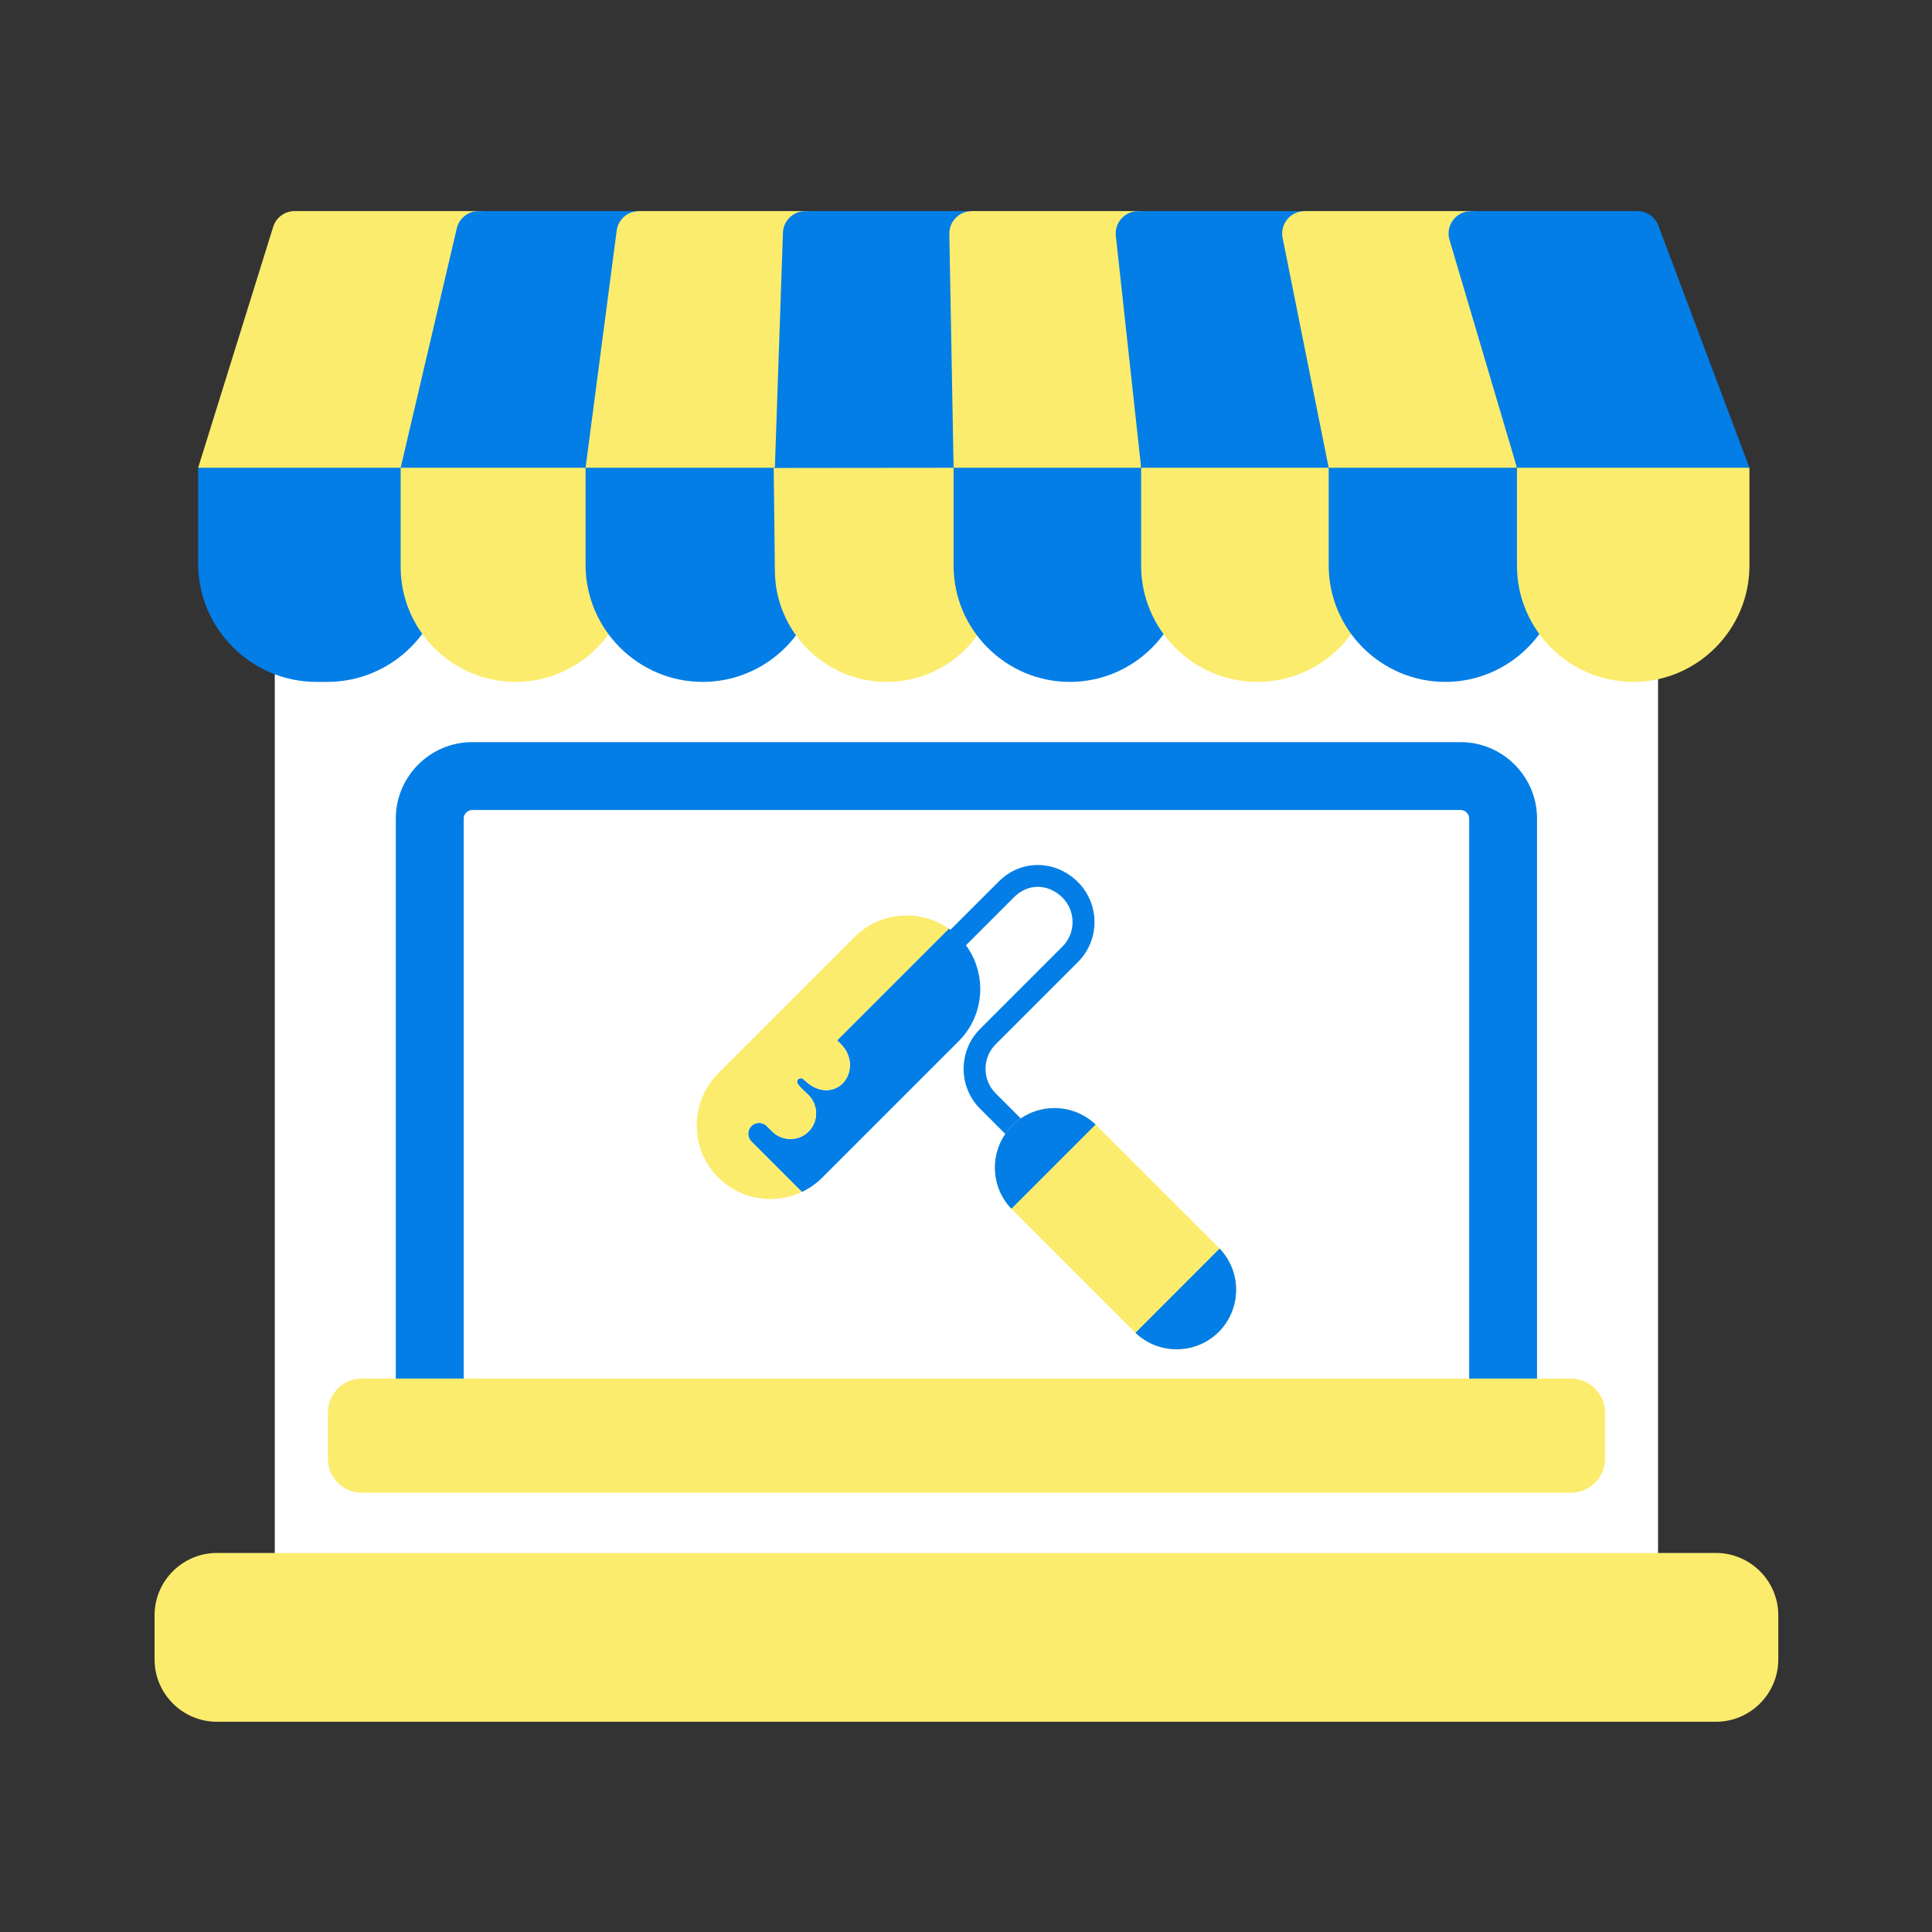
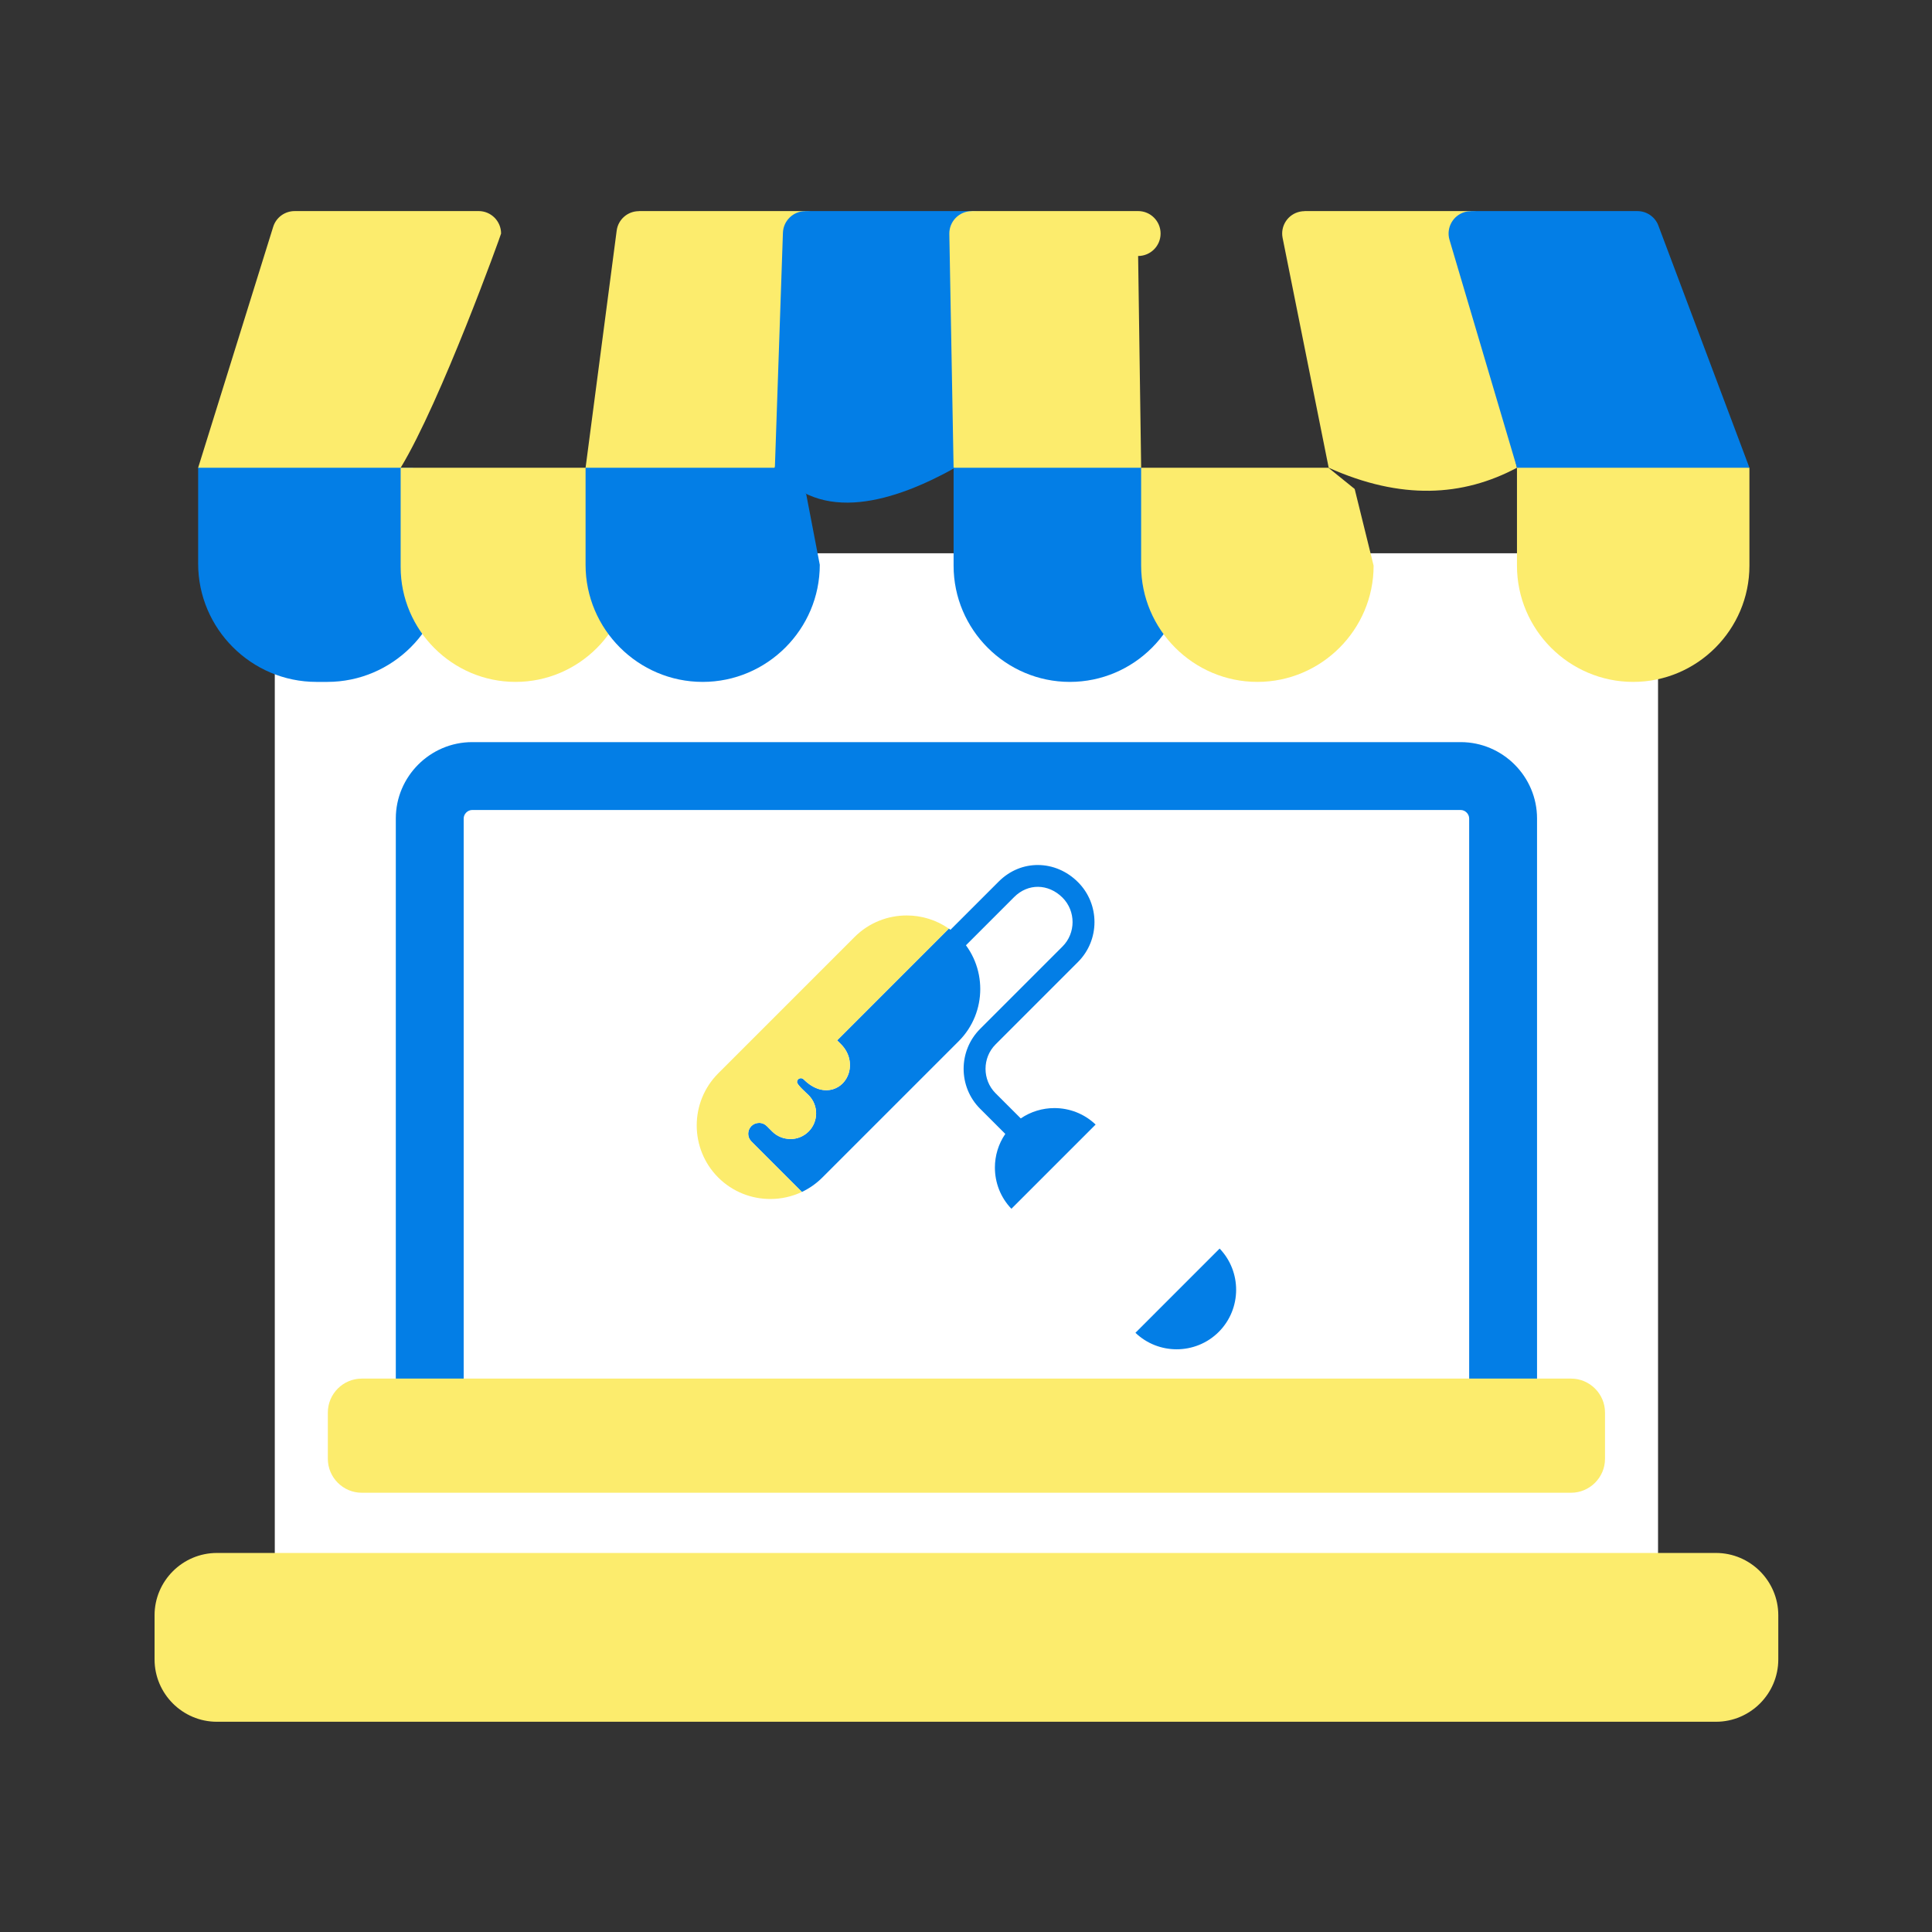
<svg xmlns="http://www.w3.org/2000/svg" width="100" height="100" viewBox="0 0 100 100" fill="none">
  <rect x="0" y="0" width="100" height="100" fill="#333333" stroke="none" />
  <path fill-rule="evenodd" clip-rule="evenodd" d="M85.821 81.544C85.821 82.186 85.3 82.706 84.659 82.706C84.017 82.706 83.496 82.186 83.496 81.544V81.497H16.547V81.544C16.547 82.186 16.027 82.706 15.385 82.706C14.743 82.706 14.223 82.186 14.223 81.544V28.801C14.223 28.159 14.743 27.639 15.385 27.639C15.972 27.639 16.456 28.073 16.536 28.638H83.525C83.644 28.122 84.106 27.738 84.658 27.738C85.3 27.738 85.82 28.258 85.82 28.9V81.544H85.821Z" fill="white" />
  <path fill-rule="evenodd" clip-rule="evenodd" d="M10.256 24.211L14.141 11.738C14.297 11.242 14.755 10.926 15.249 10.926V10.925H24.774C25.416 10.925 25.936 11.446 25.936 12.088C25.936 12.139 22.82 20.782 20.738 24.211C17.162 30.1 13.687 28.703 10.256 24.211Z" fill="#FCEC6D" />
-   <path fill-rule="evenodd" clip-rule="evenodd" d="M20.738 24.211L23.643 11.82C23.769 11.285 24.247 10.925 24.773 10.926V10.925H33.068C33.71 10.925 34.231 11.446 34.231 12.088C34.231 12.362 30.994 20.255 30.309 24.211C27.191 25.366 24.014 25.59 20.738 24.211Z" fill="#037EE6" />
  <path fill-rule="evenodd" clip-rule="evenodd" d="M30.309 24.211L31.919 11.938C31.995 11.354 32.495 10.929 33.068 10.93V10.926H41.682C42.324 10.926 42.844 11.446 42.844 12.088C42.844 12.73 42.323 13.251 41.682 13.251C41.157 16.904 40.632 20.558 40.107 24.211C37.046 27.074 33.744 26.578 30.309 24.211Z" fill="#FCEC6D" />
  <path fill-rule="evenodd" clip-rule="evenodd" d="M40.107 24.211L40.524 12.051C40.544 11.424 41.059 10.929 41.682 10.929V10.925H50.296C50.938 10.925 51.459 11.446 51.459 12.088C51.459 17.686 50.046 6.857 49.438 24.211C46.398 25.908 42.426 27.238 40.107 24.211Z" fill="#037EE6" />
  <path fill-rule="evenodd" clip-rule="evenodd" d="M49.358 24.211L49.137 12.106C49.127 11.467 49.637 10.94 50.277 10.93H50.295V10.925H58.909C59.551 10.925 60.072 11.446 60.072 12.088C60.072 12.73 59.551 13.25 58.909 13.25C58.961 16.904 59.013 20.557 59.066 24.21C55.83 27.065 52.594 25.539 49.358 24.211Z" fill="#FCEC6D" />
-   <path fill-rule="evenodd" clip-rule="evenodd" d="M59.066 24.211L57.756 12.211C57.688 11.574 58.15 11.002 58.787 10.935C58.828 10.931 58.869 10.928 58.909 10.928V10.926H67.523C68.165 10.926 68.686 11.446 68.686 12.088C68.686 12.73 68.165 13.251 67.523 13.251C67.94 16.904 68.357 20.558 68.774 24.211C65.606 25.172 62.392 25.469 59.066 24.211Z" fill="#037EE6" />
  <path fill-rule="evenodd" clip-rule="evenodd" d="M68.773 24.211L66.388 12.315C66.262 11.688 66.669 11.078 67.296 10.953C67.372 10.937 67.448 10.93 67.523 10.93V10.925H76.136C76.778 10.925 77.299 11.446 77.299 12.088C77.299 12.73 76.778 13.25 76.136 13.25C76.93 16.904 77.724 20.557 78.518 24.21C75.71 25.707 72.515 25.89 68.773 24.211Z" fill="#FCEC6D" />
  <path fill-rule="evenodd" clip-rule="evenodd" d="M76.137 10.926H84.75C85.266 10.926 85.704 11.262 85.856 11.727C87.421 15.888 88.986 20.05 90.551 24.211C86.614 25.17 82.614 25.311 78.519 24.211L75.025 12.411C74.847 11.796 75.2 11.154 75.815 10.976C75.922 10.944 76.03 10.93 76.137 10.93V10.926Z" fill="#037EE6" />
  <path fill-rule="evenodd" clip-rule="evenodd" d="M21.281 25.993L23.063 29.172C23.063 30.857 22.374 32.388 21.265 33.497C20.156 34.606 18.625 35.295 16.94 35.295H16.379C14.694 35.295 13.163 34.606 12.054 33.497C10.945 32.388 10.256 30.857 10.256 29.172V24.211H21.374L21.281 25.993Z" fill="#037EE6" />
  <path fill-rule="evenodd" clip-rule="evenodd" d="M31.148 26.171L32.633 29.347C32.633 30.984 31.965 32.471 30.887 33.548C29.809 34.626 28.322 35.295 26.686 35.295C25.049 35.295 23.562 34.626 22.485 33.548C21.407 32.471 20.738 30.984 20.738 29.347C20.738 28.706 20.738 24.48 20.738 24.211H30.656L31.148 26.171Z" fill="#FCEC6D" />
  <path fill-rule="evenodd" clip-rule="evenodd" d="M41.727 25.565L42.432 29.233C42.432 32.569 39.707 35.295 36.37 35.295C33.034 35.295 30.309 32.569 30.309 29.233C30.309 28.592 30.309 24.396 30.309 24.211H40.398L41.727 25.565Z" fill="#037EE6" />
-   <path fill-rule="evenodd" clip-rule="evenodd" d="M49.901 26.122L51.683 29.507C51.683 32.693 49.081 35.295 45.895 35.295C42.709 35.295 40.107 32.693 40.107 29.507C40.107 28.865 40.047 24.602 40.047 24.221L49.358 24.211L49.901 26.122Z" fill="#FCEC6D" />
  <path fill-rule="evenodd" clip-rule="evenodd" d="M60.737 25.577L61.391 29.279C61.391 30.935 60.714 32.439 59.624 33.529C58.535 34.619 57.03 35.295 55.374 35.295C52.063 35.295 49.358 32.59 49.358 29.279C49.358 25.58 49.358 28.048 49.358 24.211H59.066L60.737 25.577Z" fill="#037EE6" />
  <path fill-rule="evenodd" clip-rule="evenodd" d="M70.118 25.31L71.098 29.279C71.098 32.59 68.393 35.295 65.082 35.295C61.77 35.295 59.065 32.59 59.065 29.279C59.065 25.579 59.065 28.047 59.065 24.211H68.758L70.118 25.31Z" fill="#FCEC6D" />
-   <path fill-rule="evenodd" clip-rule="evenodd" d="M79.862 25.963L80.843 29.26C80.843 32.582 78.129 35.295 74.808 35.295C71.486 35.295 68.773 32.582 68.773 29.26C68.773 25.55 68.773 28.05 68.773 24.211H78.59L79.862 25.963Z" fill="#037EE6" />
  <path fill-rule="evenodd" clip-rule="evenodd" d="M90.55 24.211V29.279C90.55 32.59 87.846 35.295 84.534 35.295C81.223 35.295 78.518 32.59 78.518 29.279C78.518 28.637 78.518 24.43 78.518 24.211H90.55Z" fill="#FCEC6D" />
  <path d="M11.226 80.381H88.818C89.706 80.381 90.513 80.744 91.097 81.328C91.681 81.912 92.044 82.719 92.044 83.607V85.891C92.044 86.78 91.681 87.587 91.097 88.171C90.513 88.755 89.706 89.118 88.818 89.118H11.226C10.338 89.118 9.531 88.755 8.947 88.171C8.363 87.587 8 86.779 8 85.891V83.607C8 82.719 8.363 81.912 8.947 81.328C9.531 80.744 10.338 80.381 11.226 80.381Z" fill="#FCEC6D" />
  <path fill-rule="evenodd" clip-rule="evenodd" d="M24.441 38.412H75.604C77.778 38.412 79.557 40.191 79.557 42.365V74.07H20.487V42.365C20.487 40.191 22.266 38.412 24.441 38.412Z" fill="#037EE6" />
  <path fill-rule="evenodd" clip-rule="evenodd" d="M24 72.687H76.044V42.366C76.044 42.13 75.839 41.925 75.603 41.925H24.44C24.205 41.925 24 42.13 24 42.366V72.687Z" fill="white" />
  <path fill-rule="evenodd" clip-rule="evenodd" d="M18.725 71.356H81.318C82.284 71.356 83.075 72.147 83.075 73.112V75.508C83.075 76.474 82.284 77.264 81.318 77.264H18.725C17.759 77.264 16.969 76.474 16.969 75.508V73.112C16.969 72.146 17.759 71.356 18.725 71.356Z" fill="#FCEC6D" />
  <path fill-rule="evenodd" clip-rule="evenodd" d="M53.198 58.254C53.419 58.475 53.419 58.834 53.198 59.055C52.977 59.277 52.618 59.277 52.397 59.055L50.731 57.389C50.162 56.821 49.877 56.071 49.877 55.322C49.877 54.573 50.161 53.825 50.731 53.255L54.995 48.991C55.342 48.644 55.516 48.185 55.516 47.726C55.516 47.267 55.342 46.808 54.995 46.46C54.63 46.096 54.178 45.906 53.73 45.902C53.294 45.898 52.853 46.071 52.492 46.432L49.626 49.299C49.405 49.52 49.045 49.52 48.824 49.299C48.603 49.077 48.603 48.718 48.824 48.497L51.691 45.631C52.274 45.047 53.005 44.766 53.738 44.773C54.481 44.779 55.218 45.08 55.796 45.659C56.365 46.227 56.65 46.977 56.65 47.726C56.65 48.475 56.365 49.224 55.796 49.793L51.532 54.057C51.184 54.404 51.011 54.863 51.011 55.322C51.011 55.781 51.184 56.24 51.532 56.588L53.198 58.254Z" fill="#037EE6" />
-   <path fill-rule="evenodd" clip-rule="evenodd" d="M52.397 58.253C52.997 57.654 53.787 57.354 54.576 57.354C55.365 57.354 56.156 57.654 56.756 58.254L63.082 64.579C63.681 65.179 63.981 65.969 63.981 66.759C63.981 67.549 63.681 68.339 63.082 68.939C62.482 69.539 61.692 69.839 60.901 69.839C60.112 69.839 59.322 69.539 58.721 68.939L52.396 62.614C51.796 62.014 51.496 61.224 51.496 60.434C51.496 59.644 51.796 58.854 52.396 58.254L52.397 58.253Z" fill="#FCEC6D" />
  <path fill-rule="evenodd" clip-rule="evenodd" d="M49.626 53.888L42.566 60.947C42.249 61.264 41.89 61.513 41.506 61.694L38.892 59.081C38.782 58.971 38.727 58.827 38.727 58.683C38.727 58.54 38.782 58.395 38.892 58.285C39.001 58.176 39.145 58.122 39.29 58.122V58.12C39.434 58.12 39.578 58.175 39.688 58.285L39.97 58.568C40.228 58.825 40.569 58.954 40.912 58.954V58.957C41.252 58.957 41.593 58.827 41.853 58.568C42.112 58.309 42.242 57.967 42.242 57.627C42.242 57.286 42.112 56.945 41.853 56.685C41.733 56.565 41.254 56.151 41.254 56.005C41.254 55.831 41.469 55.742 41.592 55.865C42.127 56.4 42.673 56.51 43.114 56.379C43.315 56.318 43.489 56.208 43.629 56.062C43.762 55.922 43.863 55.752 43.924 55.566C44.077 55.095 43.986 54.505 43.529 54.048L43.33 53.849L49.112 48.066C49.292 48.192 49.465 48.335 49.626 48.496C50.368 49.239 50.738 50.215 50.738 51.192C50.738 52.169 50.367 53.146 49.626 53.888Z" fill="#037EE6" />
  <path fill-rule="evenodd" clip-rule="evenodd" d="M43.923 55.566C44.076 55.096 43.985 54.505 43.528 54.048L43.329 53.849L49.112 48.066C48.46 47.611 47.695 47.384 46.93 47.384C45.953 47.384 44.977 47.755 44.235 48.497L37.175 55.557C36.434 56.299 36.062 57.275 36.062 58.252C36.062 59.228 36.433 60.205 37.175 60.947L37.175 60.947C37.917 61.689 38.894 62.06 39.871 62.06C40.431 62.06 40.99 61.938 41.506 61.694L38.892 59.081C38.782 58.971 38.727 58.827 38.727 58.683C38.727 58.54 38.782 58.395 38.892 58.285C39.001 58.176 39.145 58.122 39.29 58.122V58.12C39.434 58.12 39.578 58.175 39.688 58.285L39.971 58.568C40.228 58.825 40.57 58.954 40.912 58.954V58.957C41.253 58.957 41.593 58.827 41.853 58.568C42.112 58.309 42.242 57.967 42.242 57.627C42.242 57.286 42.112 56.945 41.853 56.685C41.733 56.565 41.254 56.151 41.254 56.005C41.254 55.831 41.469 55.742 41.592 55.865C42.127 56.4 42.673 56.51 43.114 56.378C43.315 56.318 43.489 56.208 43.629 56.062C43.762 55.922 43.862 55.752 43.923 55.566Z" fill="#FCEC6D" />
  <path fill-rule="evenodd" clip-rule="evenodd" d="M56.709 58.207C56.115 57.638 55.345 57.354 54.576 57.354C53.967 57.354 53.357 57.533 52.834 57.89C52.68 57.996 52.534 58.117 52.397 58.254L52.396 58.254C52.26 58.391 52.138 58.538 52.033 58.692C51.675 59.215 51.496 59.824 51.496 60.434C51.496 61.203 51.78 61.973 52.35 62.566L56.709 58.207Z" fill="#037EE6" />
  <path fill-rule="evenodd" clip-rule="evenodd" d="M63.982 66.759C63.982 65.99 63.697 65.22 63.128 64.626L58.77 68.985C59.363 69.554 60.133 69.839 60.902 69.839C61.691 69.839 62.482 69.539 63.082 68.939C63.681 68.339 63.982 67.549 63.982 66.759Z" fill="#037EE6" />
</svg>